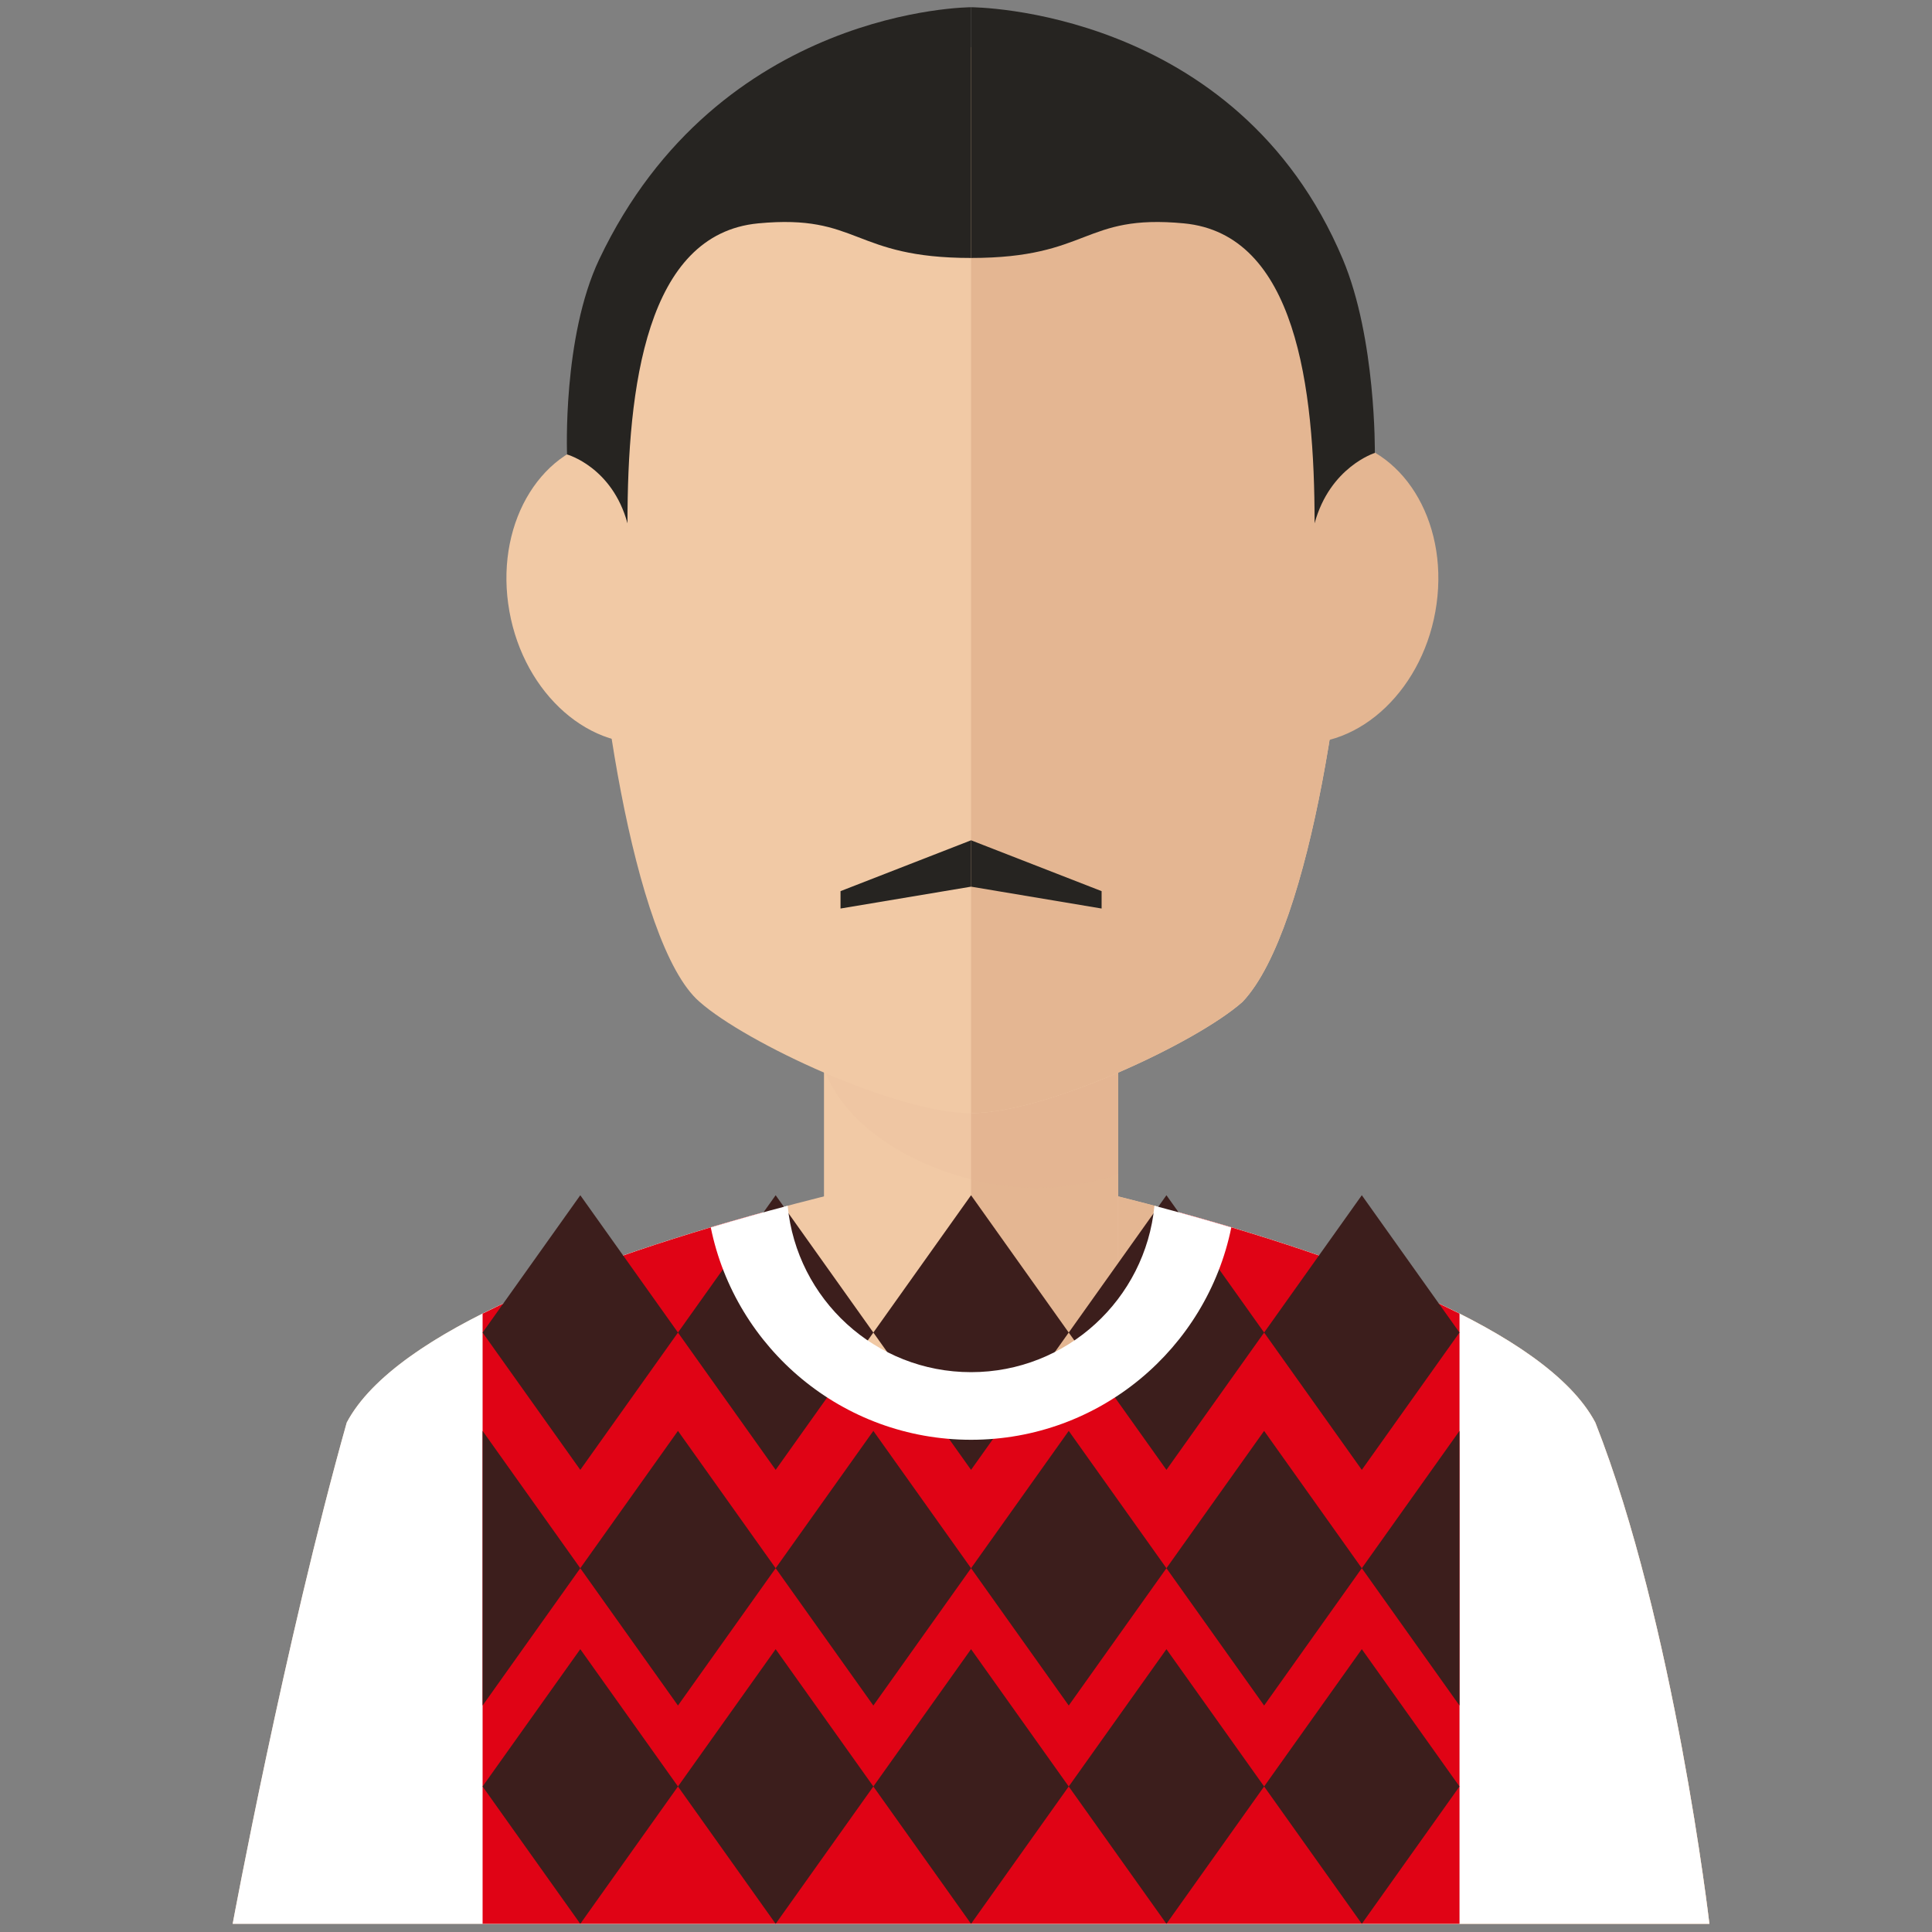
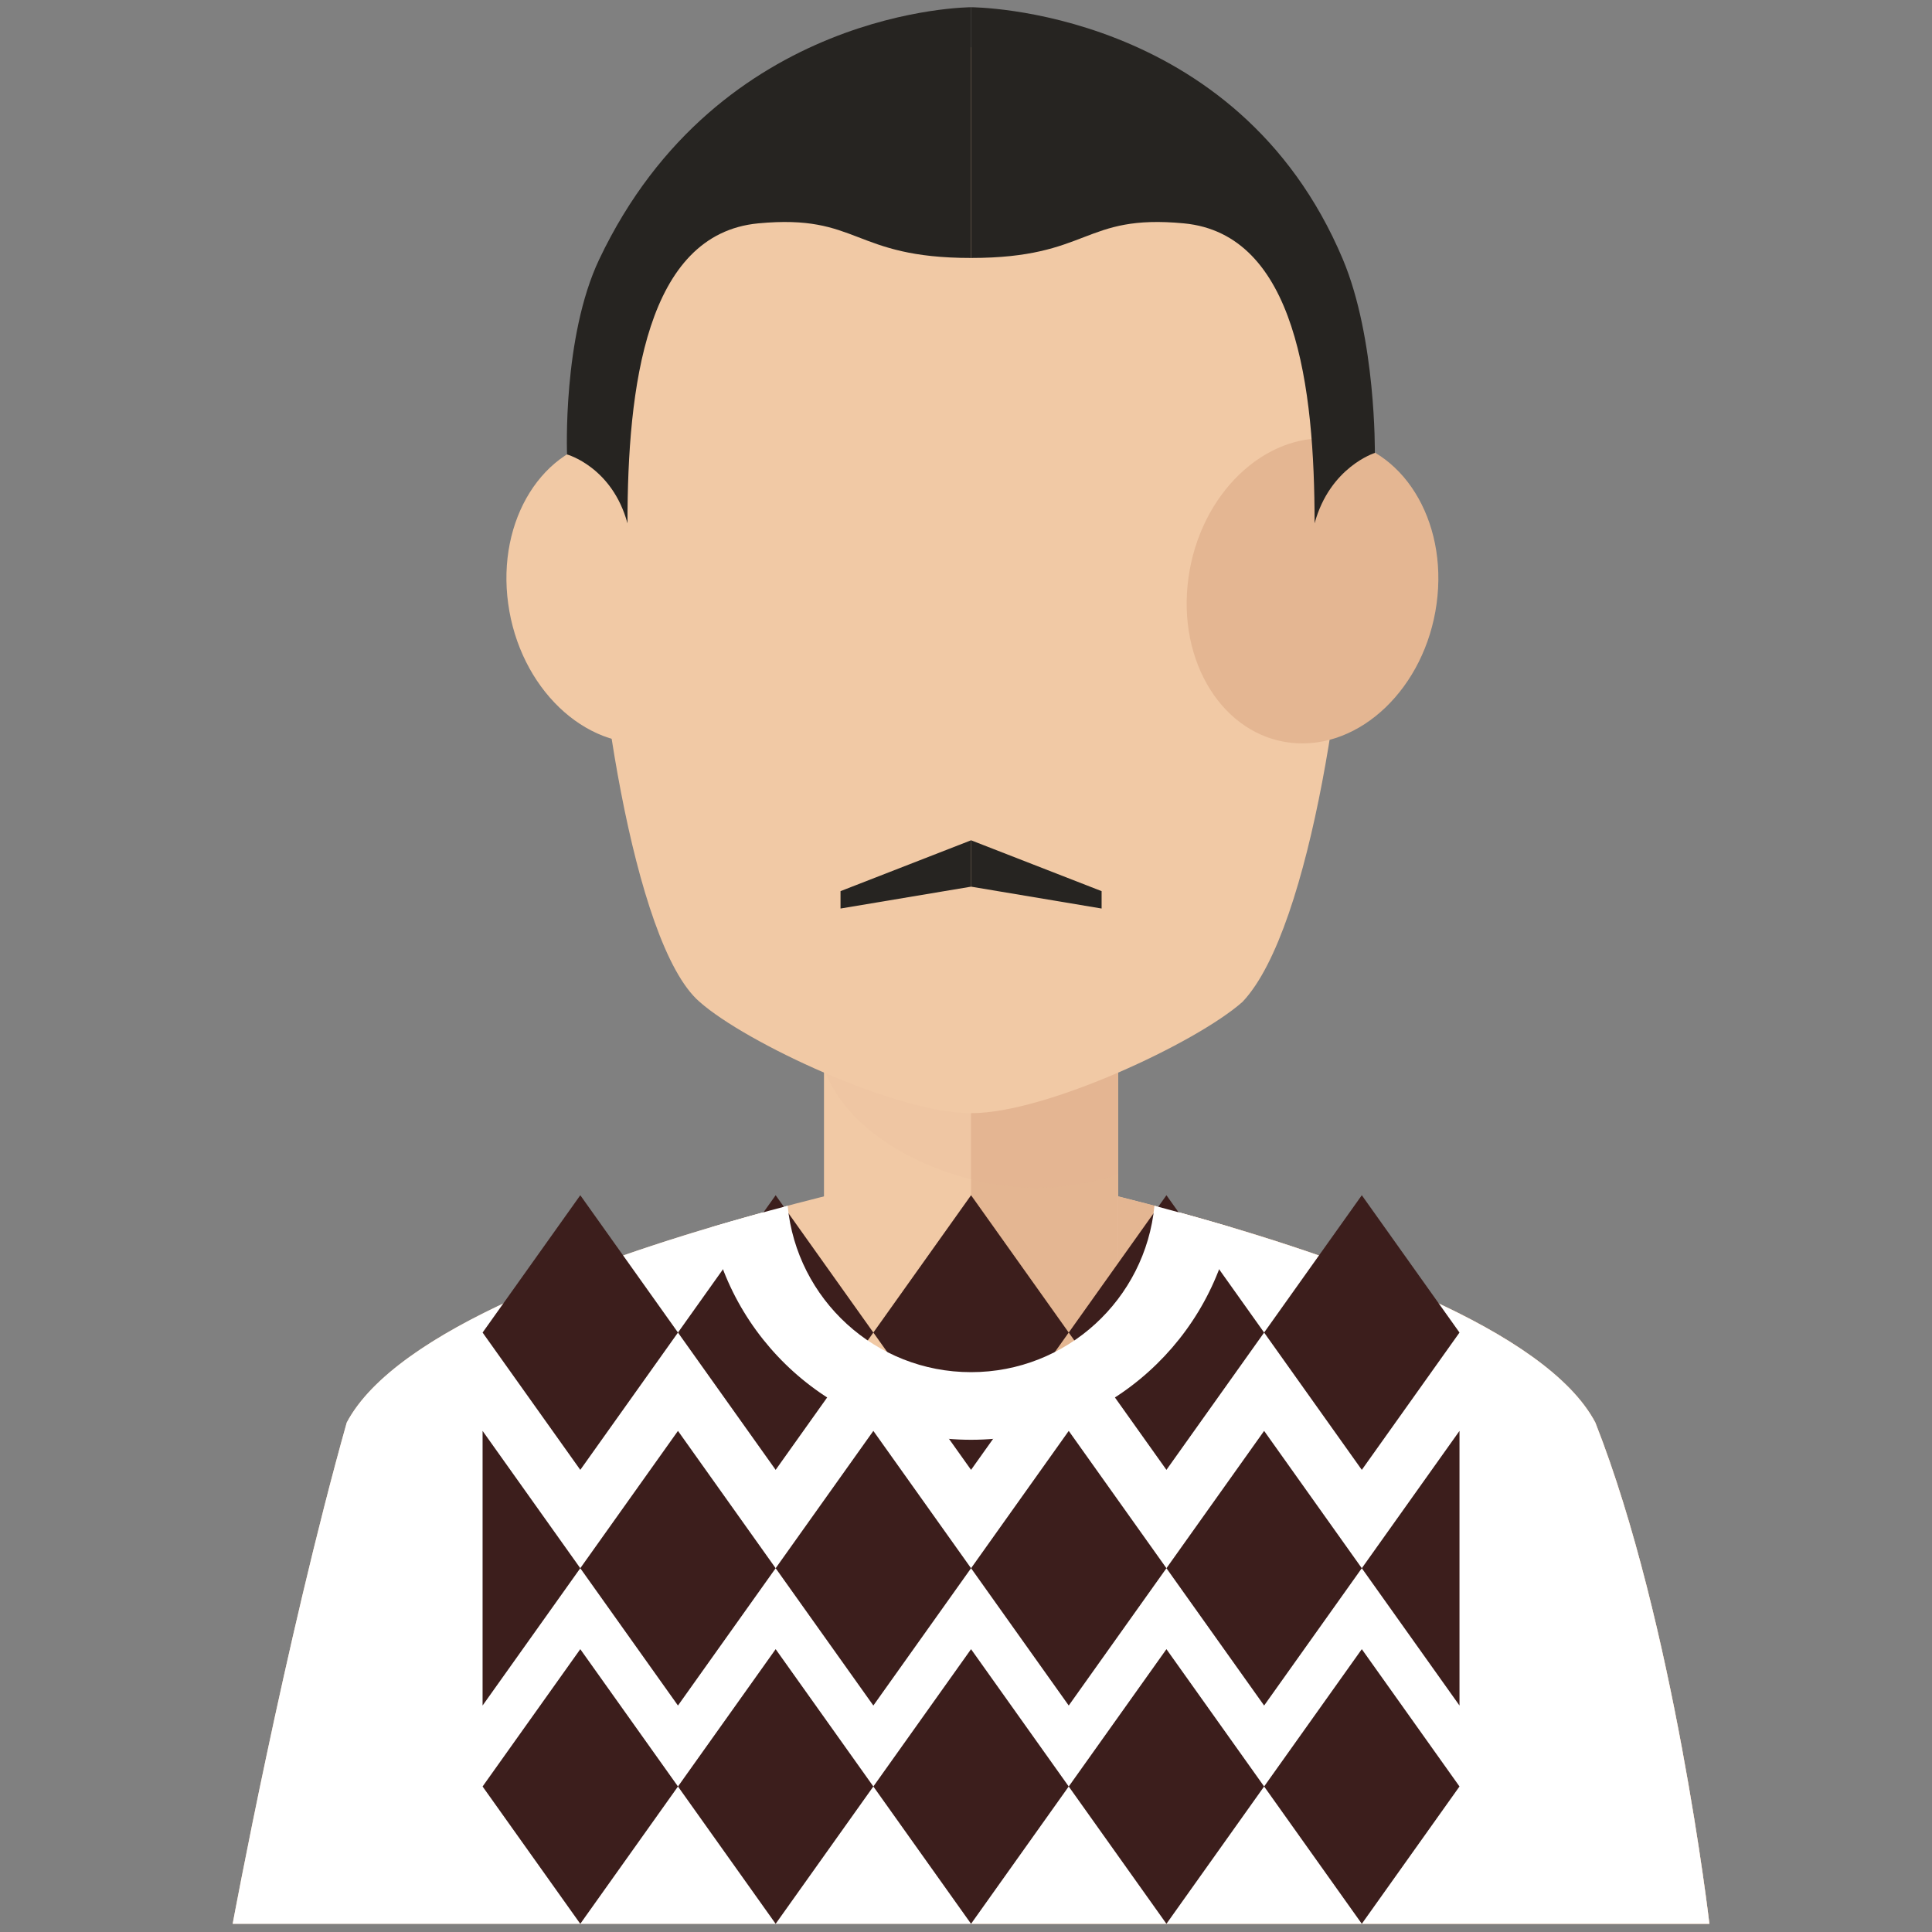
<svg xmlns="http://www.w3.org/2000/svg" width="144.773" height="144.773">
  <rect width="100%" height="100%" fill="#808080" stroke="none" />
  <path d="M119.545 106.599C113.247 94.678 72.764 87.198 72.764 87.198s-40.484 7.48-46.782 19.4C21.329 123.141 17.435 144.159 17.435 144.159H128.092c.001 0-2.626-22.536-8.547-37.56z" fill="#f1c9a5" />
  <path d="M72.765 87.198s40.483 7.48 46.781 19.4c5.92 15.023 8.547 37.56 8.547 37.56H72.765z" fill="#e4b692" />
  <path fill="#f1c9a5" d="M61.745 62.966h22.042v36.889H61.745z" />
  <path fill="#e4b692" d="M72.765 62.966h11.022v36.889H72.765z" />
  <path d="M61.745 80.058c1.983 5.69 9.981 8.953 15.856 8.953 2.128 0 4.194-.356 6.186-1.009V62.966H61.745z" opacity=".1" fill="#ddac8c" />
  <path d="M119.545 106.599c-3.677-6.961-19.003-12.404-31.125-15.73-.474 8.245-7.29 14.79-15.655 14.79-8.364 0-15.18-6.545-15.654-14.79-12.125 3.326-27.449 8.769-31.128 15.73-4.653 16.542-8.547 37.56-8.547 37.56H128.092c.001 0-2.626-22.536-8.547-37.56z" fill="#fff" />
  <path d="M101.102 39.687c0-23.041-12.688-36.143-28.338-36.143-15.651 0-28.339 13.101-28.339 36.143 0 9.653 2.955 31.026 7.994 35.382 3.463 3.075 14.763 8.343 20.287 8.343h.003c.019 0 .037-.003.058-.003.019 0 .036.003.055.003h.003c5.528 0 16.828-5.267 20.287-8.343 5.241-5.535 7.991-26.521 7.991-35.382z" fill="#f1c9a5" />
-   <path d="M72.768 83.41c.019 0 .036.003.055.003h.003c5.528 0 16.828-5.267 20.287-8.343 5.24-5.536 7.991-26.521 7.991-35.382 0-23.041-12.688-36.143-28.338-36.143v79.865z" fill="#e4b692" />
  <path d="M96.791 55.666c-5.137-.538-8.605-6.073-7.736-12.355.859-6.289 5.725-10.959 10.864-10.423 5.134.535 8.598 6.068 7.731 12.355-.861 6.289-5.722 10.954-10.858 10.423z" fill="#e4b692" />
  <path d="M38.081 45.242c-.868-6.289 2.597-11.82 7.729-12.355 5.142-.535 10.007 4.135 10.869 10.423.868 6.284-2.605 11.818-7.739 12.355-5.137.53-9.997-4.135-10.858-10.423z" fill="#f1c9a5" />
  <g fill="#262421">
    <path d="M44.906 19.426c-2.768 5.824-2.414 14.629-2.414 14.629s3.376.931 4.528 5.16c0-10.182 1.384-21.679 9.8-22.478 7.588-.719 7.011 2.593 15.946 2.593V.542s-18.888 0-27.86 18.884z" />
    <path d="M100.624 19.426C92.674.542 72.765.542 72.765.542v18.788c8.934 0 8.357-3.312 15.945-2.593 8.416.799 9.798 12.296 9.798 22.478 1.154-4.228 4.515-5.275 4.515-5.275s.101-8.571-2.399-14.513z" />
  </g>
  <g fill="#262421">
    <path d="M62.984 68.08V66.777l9.784-3.811v3.475z" />
    <path d="M82.548 68.08V66.777l-9.783-3.811v3.475z" />
  </g>
-   <path d="M36.162 144.159H109.368V98.434c-6.216-3.126-14.092-5.684-20.947-7.564-.474 8.245-7.29 14.79-15.655 14.79-8.364 0-15.18-6.545-15.654-14.79-6.855 1.88-14.732 4.439-20.949 7.566V144.159z" fill="#e00315" />
  <g fill="#3c1e1c">
    <path d="M50.804 133.868L43.483 144.159l-7.321-10.29 7.321-10.29z" />
    <path d="M65.444 133.868L58.123 144.159l-7.32-10.29 7.32-10.29zM80.084 133.868L72.765 144.159l-7.321-10.29 7.321-10.29zM94.726 133.868L87.406 144.159l-7.321-10.29 7.321-10.29zM109.366 133.868l-7.32 10.29-7.32-10.29 7.32-10.29z" />
    <g>
      <path d="M50.804 99.854l-7.32 10.289-7.321-10.289 7.321-10.29z" />
      <path d="M65.444 99.854l-7.321 10.289-7.32-10.289 7.32-10.29zM80.084 99.854l-7.319 10.289-7.321-10.289 7.321-10.29zM94.726 99.854l-7.32 10.289-7.321-10.289 7.321-10.29zM109.366 99.854l-7.32 10.289-7.32-10.289 7.32-10.29z" />
    </g>
    <g>
      <path d="M58.123 117.513l-7.32 10.29-7.32-10.29 7.32-10.29zM72.765 117.513l-7.321 10.29-7.321-10.29 7.321-10.29z" />
      <path d="M87.406 117.513l-7.321 10.29-7.319-10.29 7.319-10.29zM102.046 117.513l-7.32 10.29-7.32-10.29 7.32-10.29zM109.366 127.803v-20.58l-7.32 10.29zM36.162 107.223v20.58l7.321-10.29z" />
    </g>
  </g>
  <path d="M72.765 107.889c9.625 0 17.656-6.834 19.503-15.915-1.979-.589-3.921-1.134-5.761-1.62-.675 6.998-6.569 12.468-13.742 12.468-7.174 0-13.068-5.47-13.743-12.468-1.84.486-3.782 1.031-5.761 1.62 1.847 9.081 9.878 15.915 19.504 15.915z" fill="#fff" />
</svg>